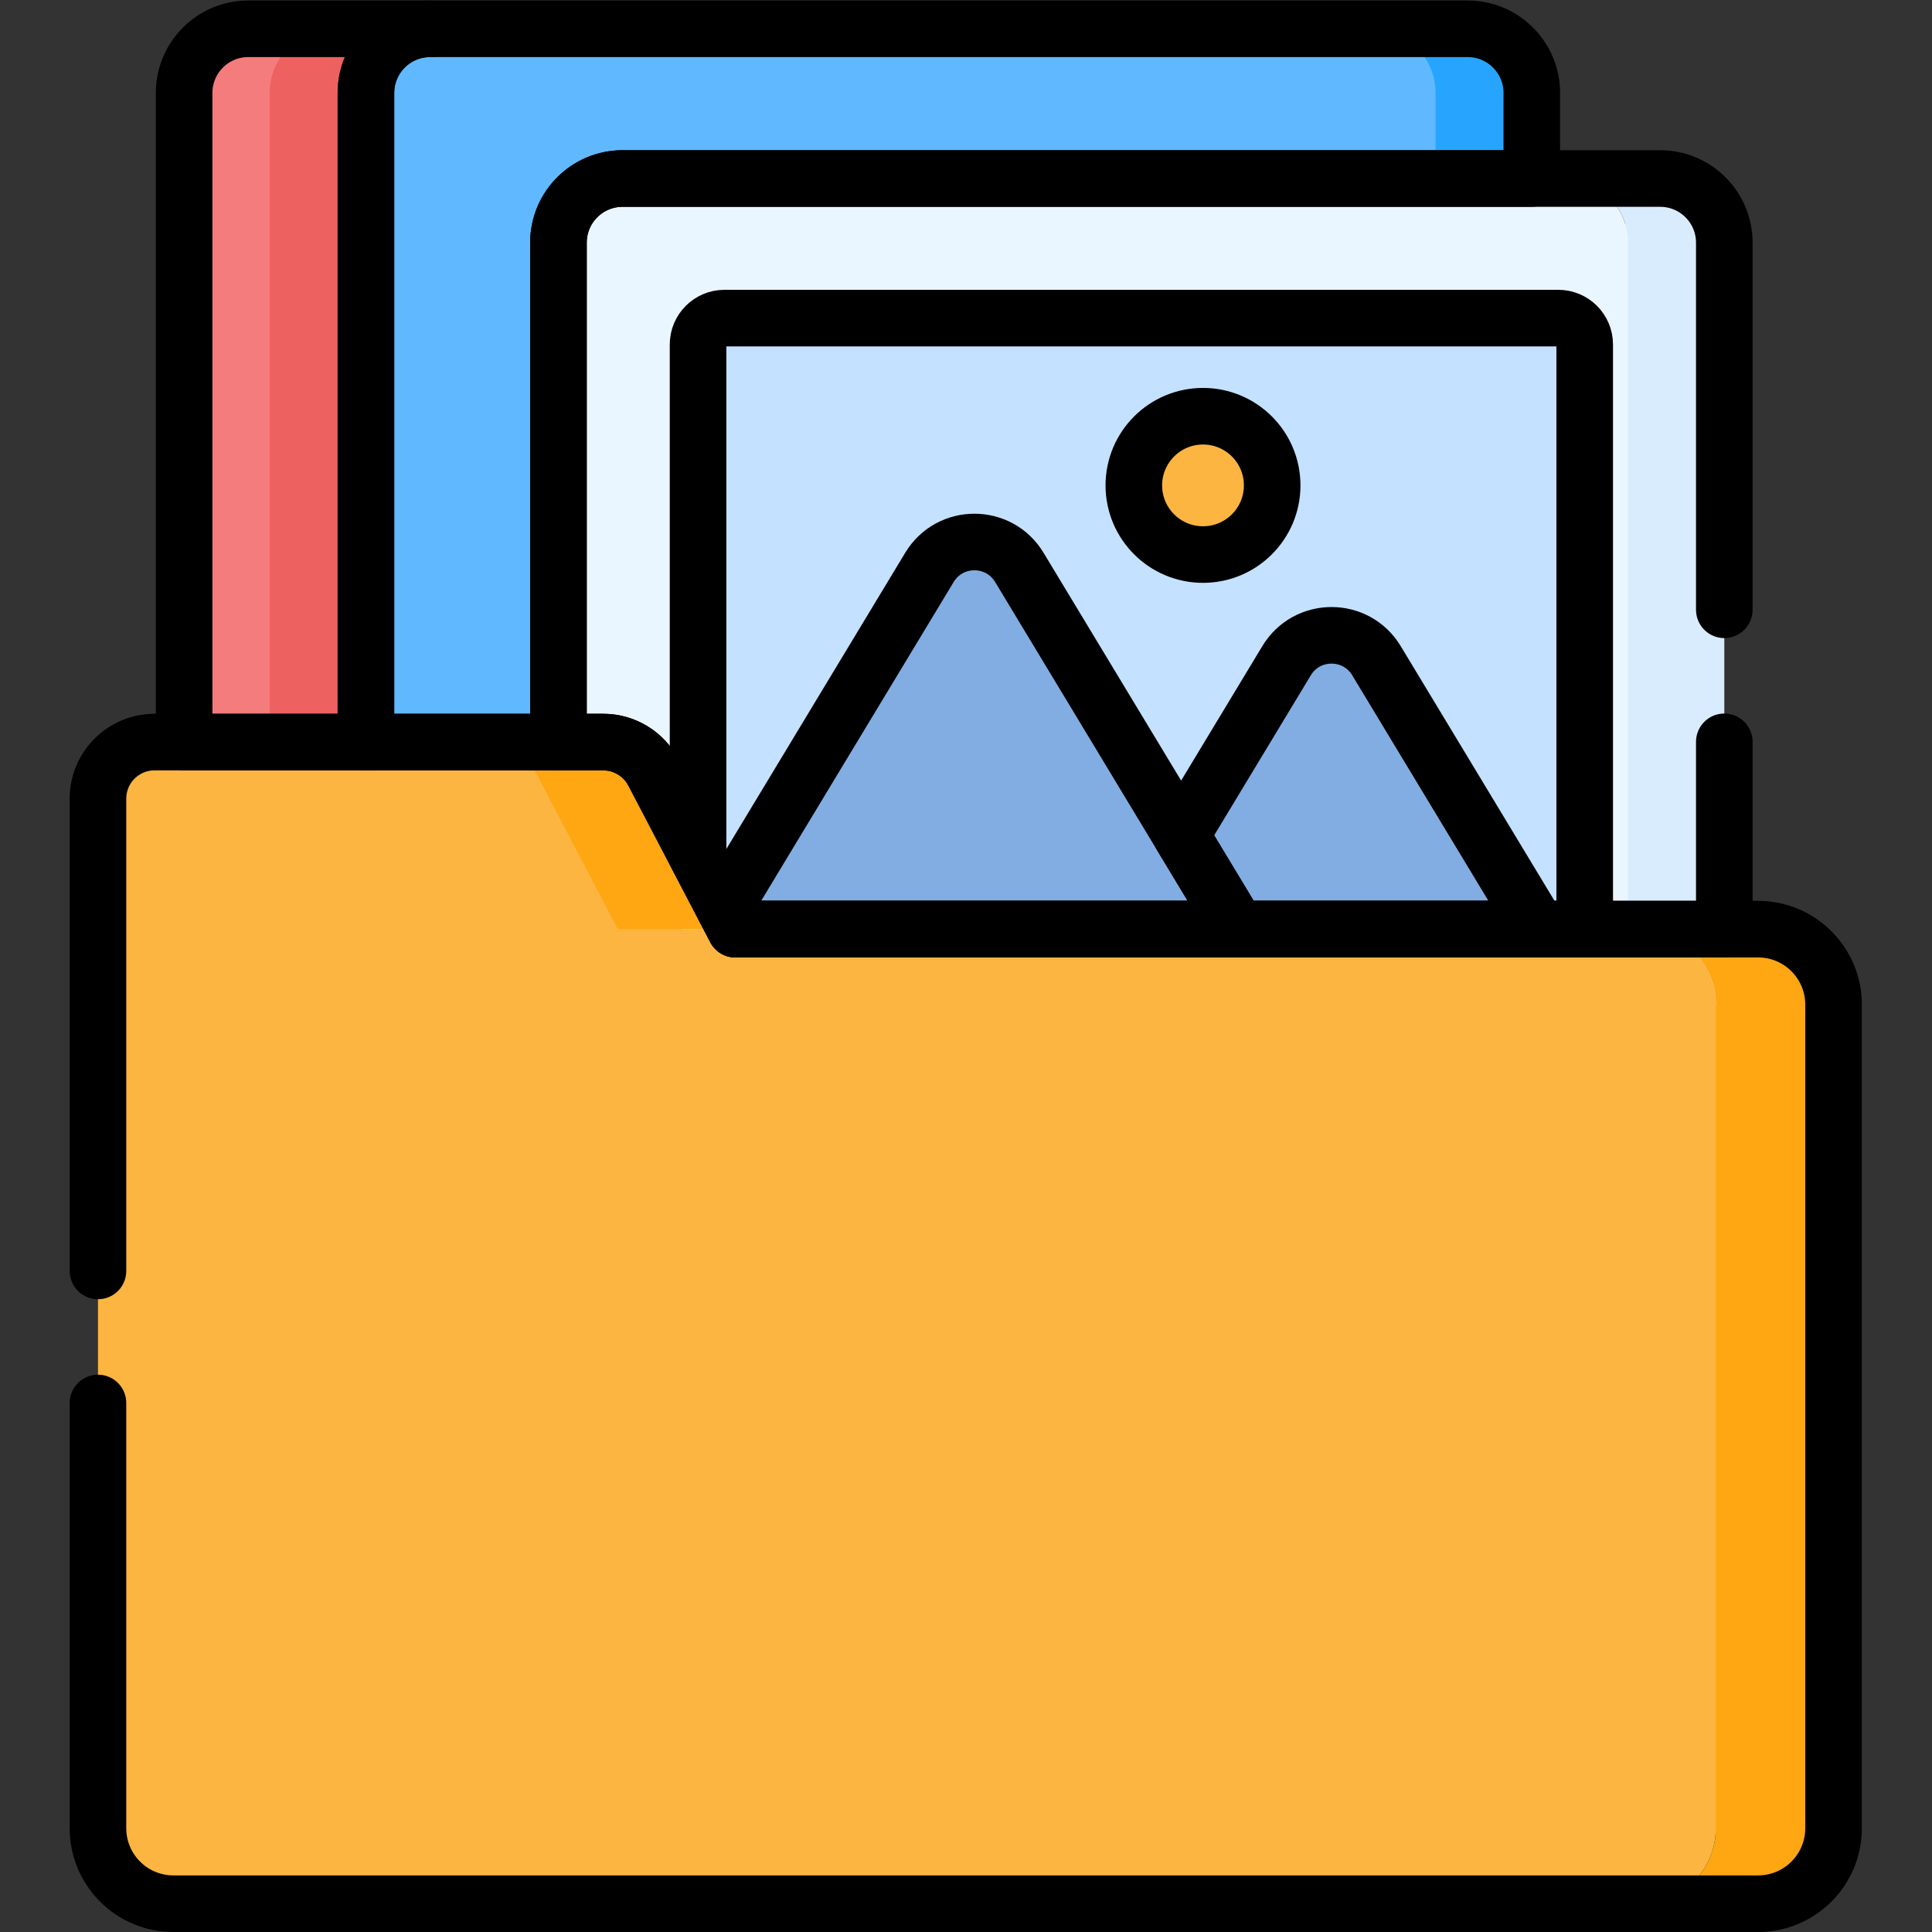
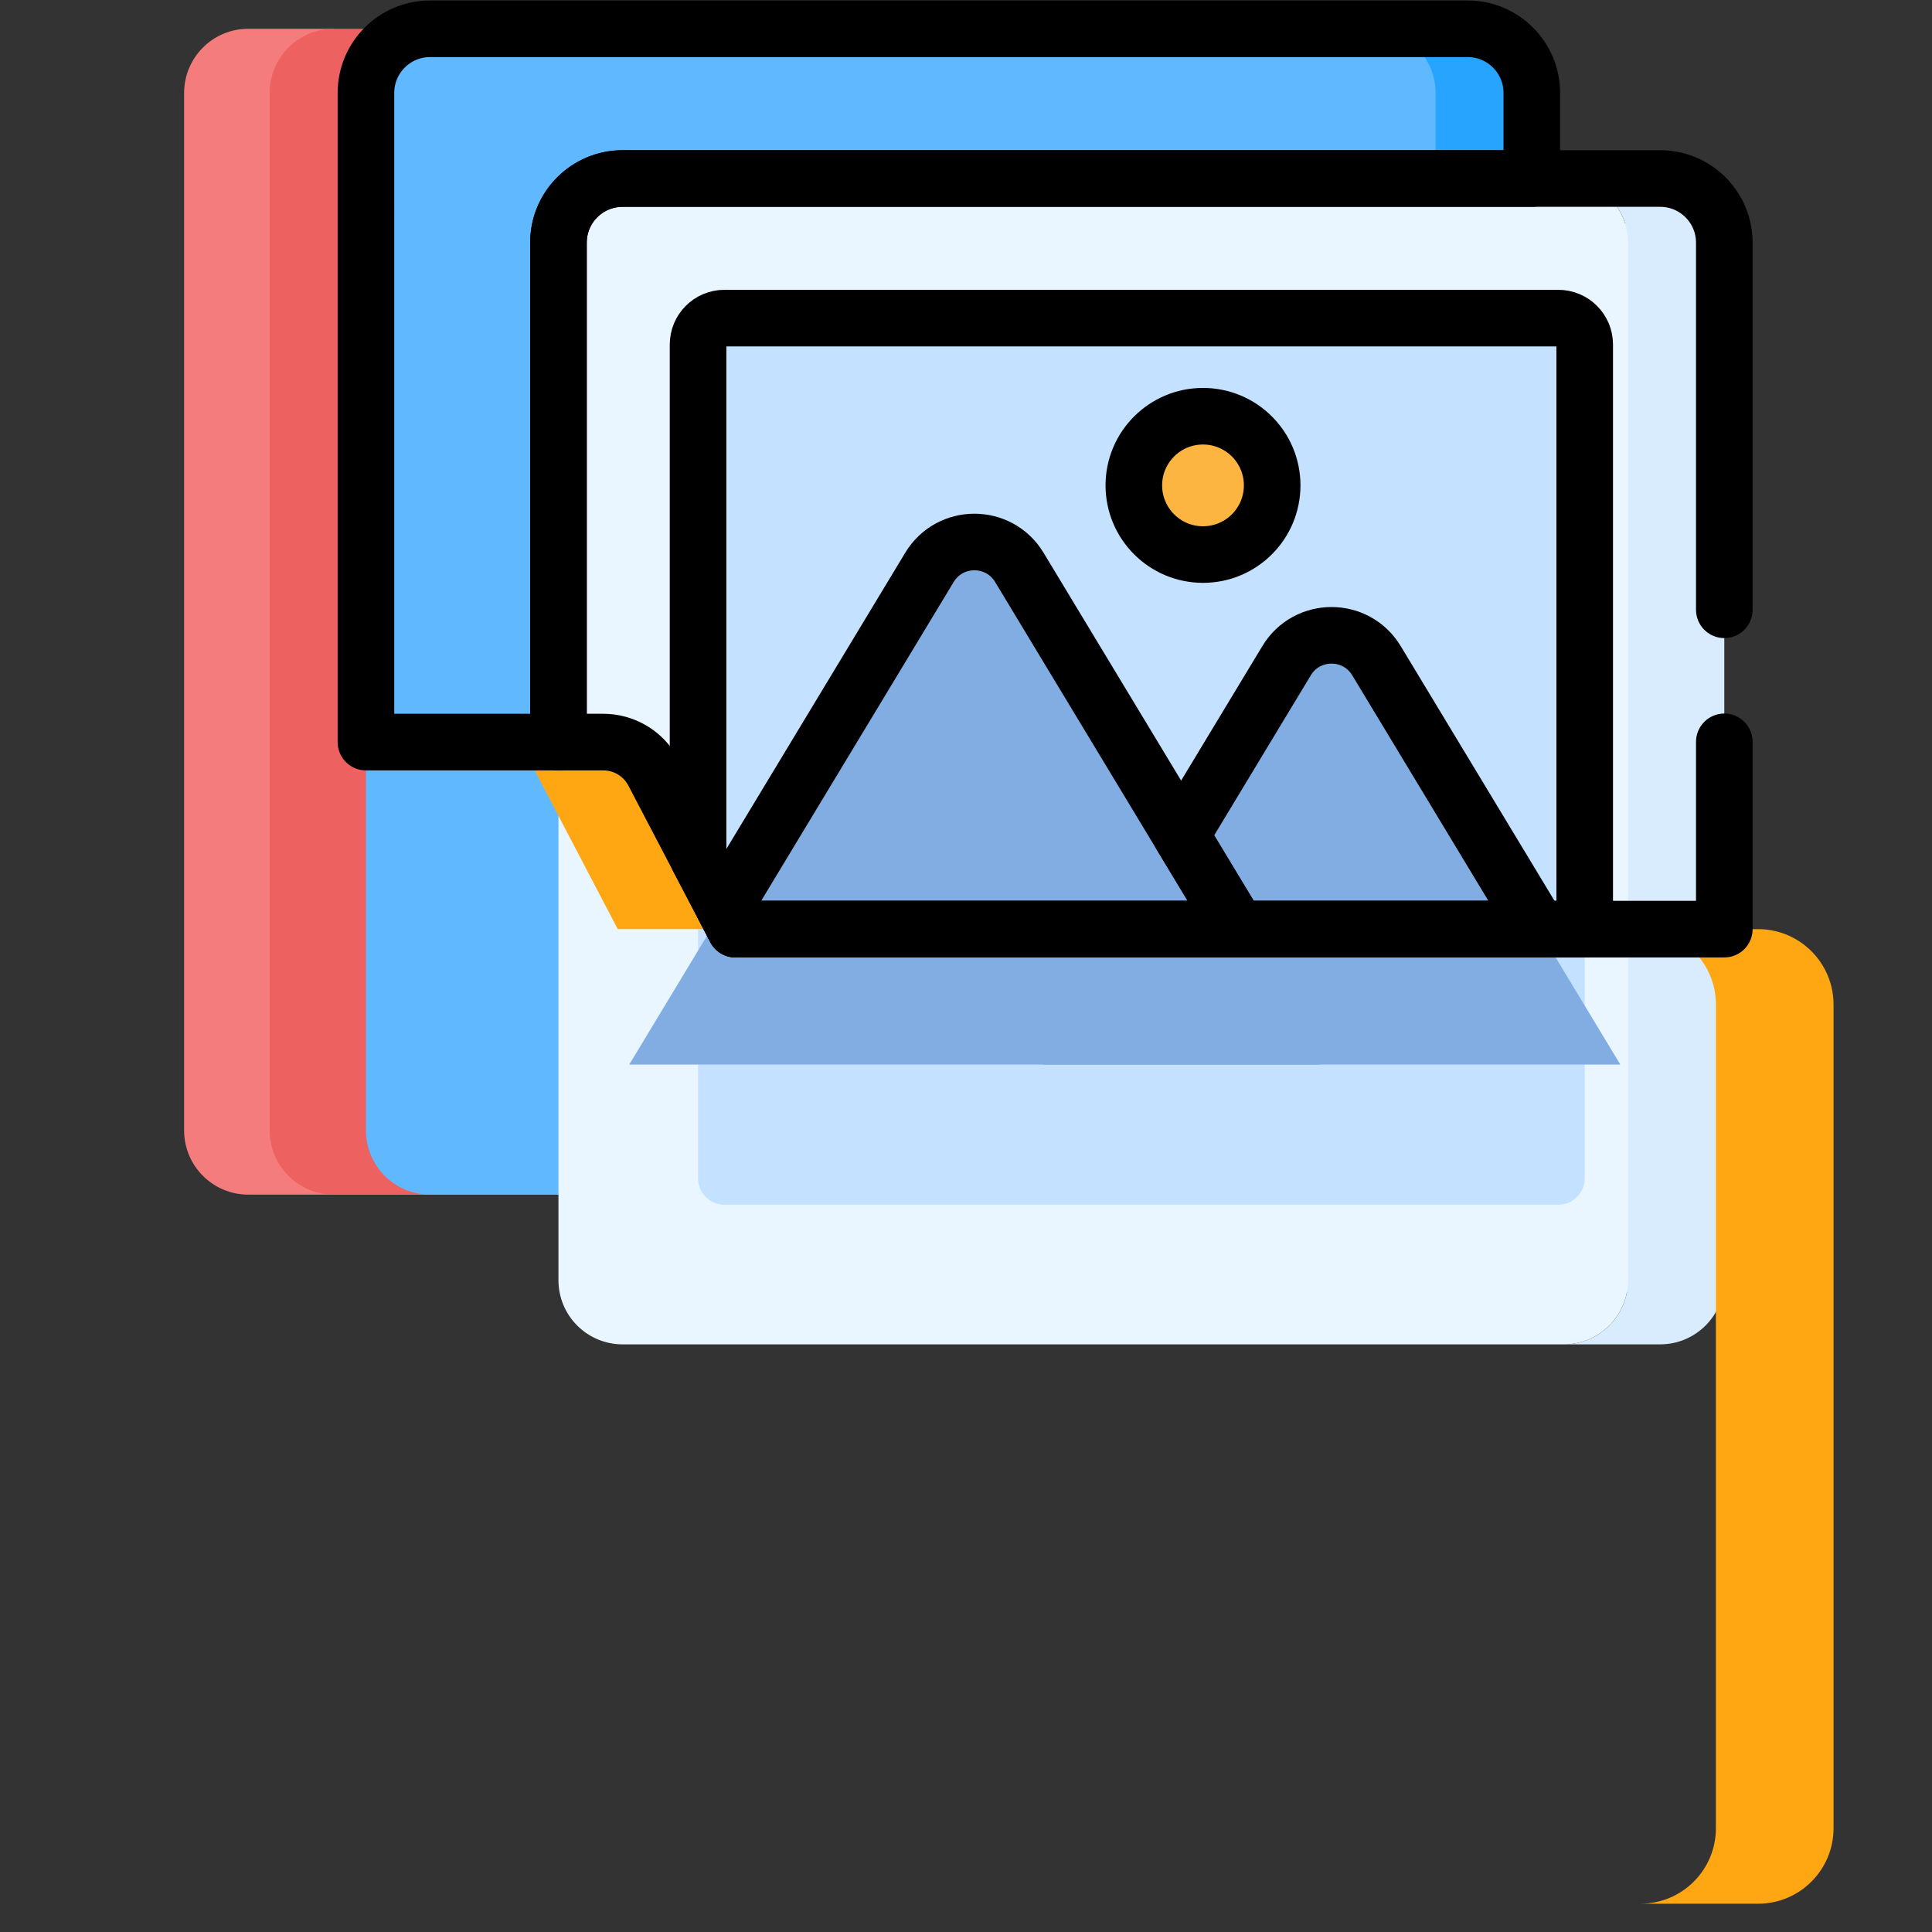
<svg xmlns="http://www.w3.org/2000/svg" version="1.1" id="svg2889" xml:space="preserve" width="682.667" height="682.667" viewBox="0 0 682.667 682.667">
  <rect x="0" y="0" width="682.667" height="682.667" fill="#333333" stroke="none" />
  <defs id="defs2893">
    <clipPath clipPathUnits="userSpaceOnUse" id="clipPath2903">
      <path d="M 0,512 H 512 V 0 H 0 Z" id="path2901" />
    </clipPath>
  </defs>
  <g id="g2895" transform="matrix(1.333,0,0,-1.333,0,682.667)">
    <g id="g2897">
      <g id="g2899" clip-path="url(#clipPath2903)">
        <g id="g2905" transform="translate(88.489,504.5)">
          <path d="m 0,0 h -22.68 c -9.39,0 -17.002,-7.612 -17.002,-17.002 v -275.036 c 0,-9.39 7.612,-17.003 17.002,-17.003 h 275.036 c 9.39,0 17.002,7.613 17.002,17.003 V -17.002 H 8.513 Z" style="fill:#f47c7c;fill-opacity:1;fill-rule:nonzero;stroke:none" id="path2907" />
        </g>
        <g id="g2909" transform="translate(122.382,492.334)">
          <path d="m 0,0 -8.377,12.167 h -25.516 c -9.39,0 -17.002,-7.613 -17.002,-17.002 v -275.037 c 0,-9.39 7.612,-17.002 17.002,-17.002 h 252.356 c 9.391,0 17.002,7.612 17.002,17.002 V -4.835 c 0,1.681 -0.253,3.301 -0.707,4.835 z" style="fill:#ee6161;fill-opacity:1;fill-rule:nonzero;stroke:none" id="path2911" />
        </g>
        <g id="g2913" transform="translate(363.525,195.459)">
          <path d="M 0,0 C 6.257,0 11.71,3.39 14.662,8.424 H 27.475 V 301.541 H 14.101 c -3.056,4.524 -8.231,7.5 -14.101,7.5 h -249.521 c -9.39,0 -17.002,-7.613 -17.002,-17.002 V 17.002 C -266.523,7.612 -258.911,0 -249.521,0 45.931,0 27.333,-0.562 31.749,1.18 27.863,-0.353 27.977,0 0,0" style="fill:#60b8fe;fill-opacity:1;fill-rule:nonzero;stroke:none" id="path2915" />
        </g>
        <g id="g2917" transform="translate(389.041,504.5)">
          <path d="m 0,0 h -25.515 c 9.39,0 17.002,-7.612 17.002,-17.002 v -275.036 c 0,-9.39 -7.612,-17.003 -17.002,-17.003 H 0 c 9.39,0 17.002,7.613 17.002,17.003 V -17.002 C 17.002,-7.612 9.39,0 0,0" style="fill:#27a5fe;fill-opacity:1;fill-rule:nonzero;stroke:none" id="path2919" />
        </g>
        <g id="g2921" transform="translate(440.883,452.75)">
          <path d="m 0,0 h -10.061 c -2.117,6.979 -8.596,12.06 -16.266,12.06 h -249.521 c -9.39,0 -17.003,-7.612 -17.003,-17.002 v -275.037 c 0,-9.39 7.613,-17.001 17.003,-17.001 h 249.521 c 8.328,0 15.245,5.992 16.705,13.897 H 0 Z" style="fill:#eaf6ff;fill-opacity:1;fill-rule:nonzero;stroke:none" id="path2923" />
        </g>
        <g id="g2925" transform="translate(440.071,464.81)">
          <path d="m 0,0 h -25.515 c 9.39,0 17.002,-7.612 17.002,-17.002 v -275.036 c 0,-9.39 -7.612,-17.002 -17.002,-17.002 H 0 c 9.39,0 17.002,7.612 17.002,17.002 V -17.002 C 17.002,-7.612 9.39,0 0,0" style="fill:#d8ecfe;fill-opacity:1;fill-rule:nonzero;stroke:none" id="path2927" />
        </g>
        <g id="g2929" transform="translate(185.038,199.775)">
          <path d="m 0,0 v 221.029 c 0,3.867 3.134,7.001 7.001,7.001 H 228.03 c 3.866,0 7.001,-3.134 7.001,-7.001 V 0 c 0,-3.866 -3.135,-7 -7.001,-7 H 7.001 C 3.134,-7 0,-3.866 0,0" style="fill:#c4e2ff;fill-opacity:1;fill-rule:nonzero;stroke:none" id="path2931" />
        </g>
        <g id="g2933" transform="translate(276.401,229.94)">
          <path d="M 0,0 H 153.109 L 88.466,107.055 c -5.412,8.963 -18.411,8.963 -23.824,0 z" style="fill:#82ade3;fill-opacity:1;fill-rule:nonzero;stroke:none" id="path2935" />
        </g>
        <g id="g2937" transform="translate(337.224,383.463)">
          <path d="m 0,0 c 0,-10.127 -8.209,-18.336 -18.336,-18.336 -10.126,0 -18.336,8.209 -18.336,18.336 0,10.126 8.21,18.335 18.336,18.335 C -8.209,18.335 0,10.126 0,0" style="fill:#fdb541;fill-opacity:1;fill-rule:nonzero;stroke:none" id="path2939" />
        </g>
        <g id="g2941" transform="translate(166.797,229.94)">
          <path d="m 0,0 h 182.984 l -79.58,131.793 c -5.412,8.963 -18.412,8.963 -23.824,0 z" style="fill:#82ade3;fill-opacity:1;fill-rule:nonzero;stroke:none" id="path2943" />
        </g>
        <g id="g2945" transform="translate(454.845,245.667)">
-           <path d="M 0,0 C 0,11.52 -9.198,20.169 -20.002,20.169 H -274.08 l -22.765,41.498 h -15.96 c -2.68,5.118 -7.859,8.088 -13.314,8.088 h -87.754 c -8.285,0 -15.002,-6.716 -15.002,-15.002 v -272.917 c 0,-11.047 8.956,-20.003 20.003,-20.003 h 388.87 c 10.652,0 19.335,8.334 19.943,18.834 H 18.822 L 18.822,0 Z" style="fill:#fdb541;fill-opacity:1;fill-rule:nonzero;stroke:none" id="path2947" />
-         </g>
+           </g>
        <g id="g2949" transform="translate(142.018,307.375)">
          <path d="M 0,0 21.735,-41.539 H 52.92 L 31.186,0 C 28.597,4.947 23.476,8.047 17.893,8.047 H -13.292 C -7.709,8.047 -2.588,4.947 0,0" style="fill:#fea713;fill-opacity:1;fill-rule:nonzero;stroke:none" id="path2951" />
        </g>
        <g id="g2953" transform="translate(466.027,265.835)">
          <path d="m 0,0 h -31.185 c 11.047,0 20.002,-8.955 20.002,-20.002 v -218.331 c 0,-11.047 -8.955,-20.002 -20.002,-20.002 H 0 c 11.047,0 20.003,8.955 20.003,20.002 V -20.002 C 20.003,-8.955 11.047,0 0,0" style="fill:#fea713;fill-opacity:1;fill-rule:nonzero;stroke:none" id="path2955" />
        </g>
        <g id="g2957" transform="translate(337.224,383.463)">
          <path d="m 0,0 c 0,-10.127 -8.209,-18.336 -18.336,-18.336 -10.126,0 -18.336,8.209 -18.336,18.336 0,10.126 8.21,18.335 18.336,18.335 C -8.209,18.335 0,10.126 0,0 Z" style="fill:none;stroke:#000000;stroke-width:15;stroke-linecap:round;stroke-linejoin:round;stroke-miterlimit:10;stroke-dasharray:none;stroke-opacity:1" id="path2959" />
        </g>
        <g id="g2961" transform="translate(159.911,315.421)">
          <path d="m 0,0 c 5.583,0 10.704,-3.1 13.292,-8.047 l 21.735,-41.539 h 262.135 v 181.972 c 0,9.39 -7.612,17.002 -17.002,17.002 H 5.124 c -9.391,0 -17.002,-7.612 -17.002,-17.002 L -11.878,0 Z" style="fill:none;stroke:#000000;stroke-width:15;stroke-linecap:round;stroke-linejoin:round;stroke-miterlimit:10;stroke-dasharray:375, 35, 300, 0;stroke-dashoffset:0;stroke-opacity:1" id="path2963" />
        </g>
        <g id="g2965" transform="translate(466.027,265.835)">
-           <path d="m 0,0 h -271.089 l -21.735,41.539 c -2.588,4.947 -7.709,8.047 -13.292,8.047 h -118.94 c -8.285,0 -15.002,-6.716 -15.002,-15.002 v -272.917 c 0,-11.047 8.956,-20.002 20.003,-20.002 H 0 c 11.047,0 20.003,8.955 20.003,20.002 V -20.002 C 20.003,-8.955 11.047,0 0,0 Z" style="fill:none;stroke:#000000;stroke-width:15;stroke-linecap:round;stroke-linejoin:round;stroke-miterlimit:10;stroke-dasharray:602, 35, 600, 0;stroke-dashoffset:0;stroke-opacity:1" id="path2967" />
-         </g>
+           </g>
        <g id="g2969" transform="translate(194.939,265.835)">
          <path d="m 0,0 h 225.13 v 154.969 c 0,3.866 -3.135,7 -7.001,7 H -2.9 c -3.867,0 -7.001,-3.134 -7.001,-7 V 18.922 Z" style="fill:none;stroke:#000000;stroke-width:15;stroke-linecap:round;stroke-linejoin:round;stroke-miterlimit:10;stroke-dasharray:none;stroke-opacity:1" id="path2971" />
        </g>
        <g id="g2973" transform="translate(194.939,265.835)">
          <path d="M 0,0 H 133.168 L 75.262,95.898 c -5.412,8.963 -18.411,8.963 -23.824,0 L -3.002,5.738 Z" style="fill:none;stroke:#000000;stroke-width:15;stroke-linecap:round;stroke-linejoin:round;stroke-miterlimit:10;stroke-dasharray:none;stroke-opacity:1" id="path2975" />
        </g>
        <g id="g2977" transform="translate(364.868,336.996)">
          <path d="M 0,0 C -5.412,8.963 -18.412,8.963 -23.824,0 L -51.777,-46.293 -36.761,-71.16 H 42.968 Z" style="fill:none;stroke:#000000;stroke-width:15;stroke-linecap:round;stroke-linejoin:round;stroke-miterlimit:10;stroke-dasharray:none;stroke-opacity:1" id="path2979" />
        </g>
        <g id="g2981" transform="translate(97.002,315.421)">
-           <path d="m 0,0 v 172.076 c 0,9.39 7.612,17.003 17.002,17.003 h -48.195 c -9.39,0 -17.002,-7.613 -17.002,-17.003 V 0 Z" style="fill:none;stroke:#000000;stroke-width:15;stroke-linecap:round;stroke-linejoin:round;stroke-miterlimit:10;stroke-dasharray:none;stroke-opacity:1" id="path2983" />
-         </g>
+           </g>
        <g id="g2985" transform="translate(148.033,315.421)">
          <path d="m 0,0 v 132.386 c 0,9.39 7.612,17.002 17.002,17.002 H 258.01 v 22.688 c 0,9.39 -7.613,17.003 -17.002,17.003 H -34.028 c -9.39,0 -17.002,-7.613 -17.002,-17.003 L -51.03,0 Z" style="fill:none;stroke:#000000;stroke-width:15;stroke-linecap:round;stroke-linejoin:round;stroke-miterlimit:10;stroke-dasharray:none;stroke-opacity:1" id="path2987" />
        </g>
      </g>
    </g>
  </g>
</svg>